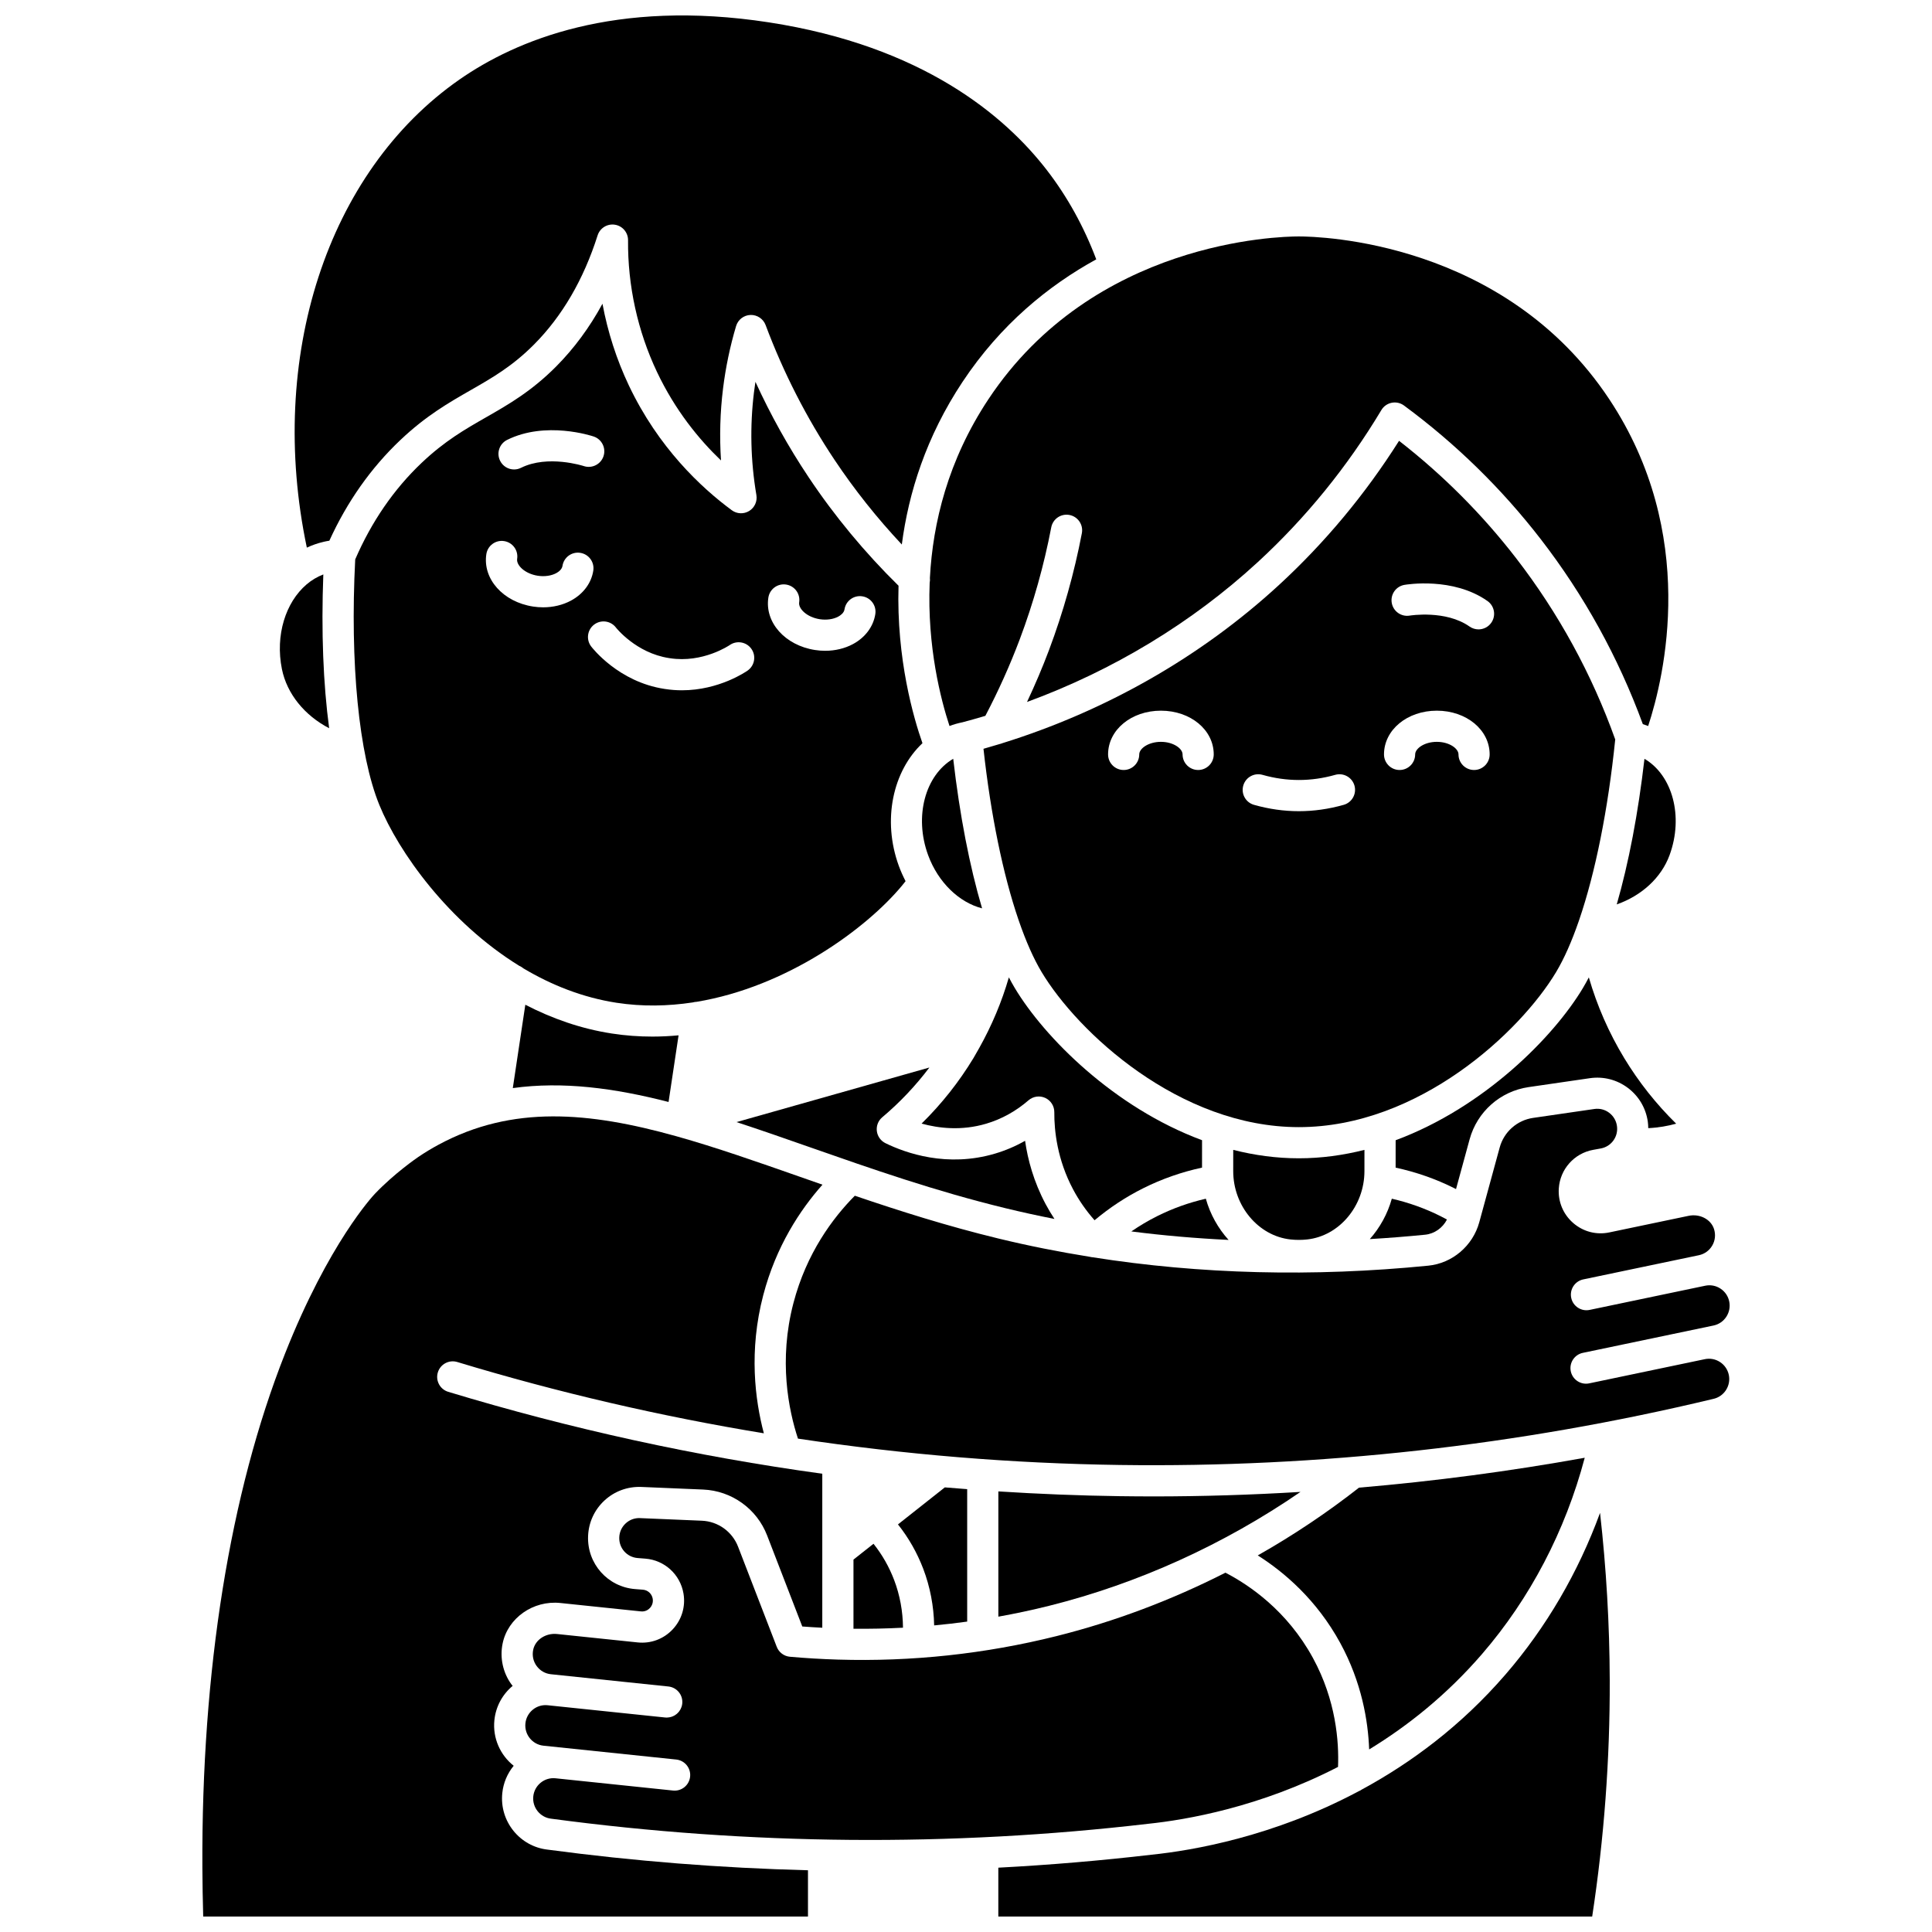
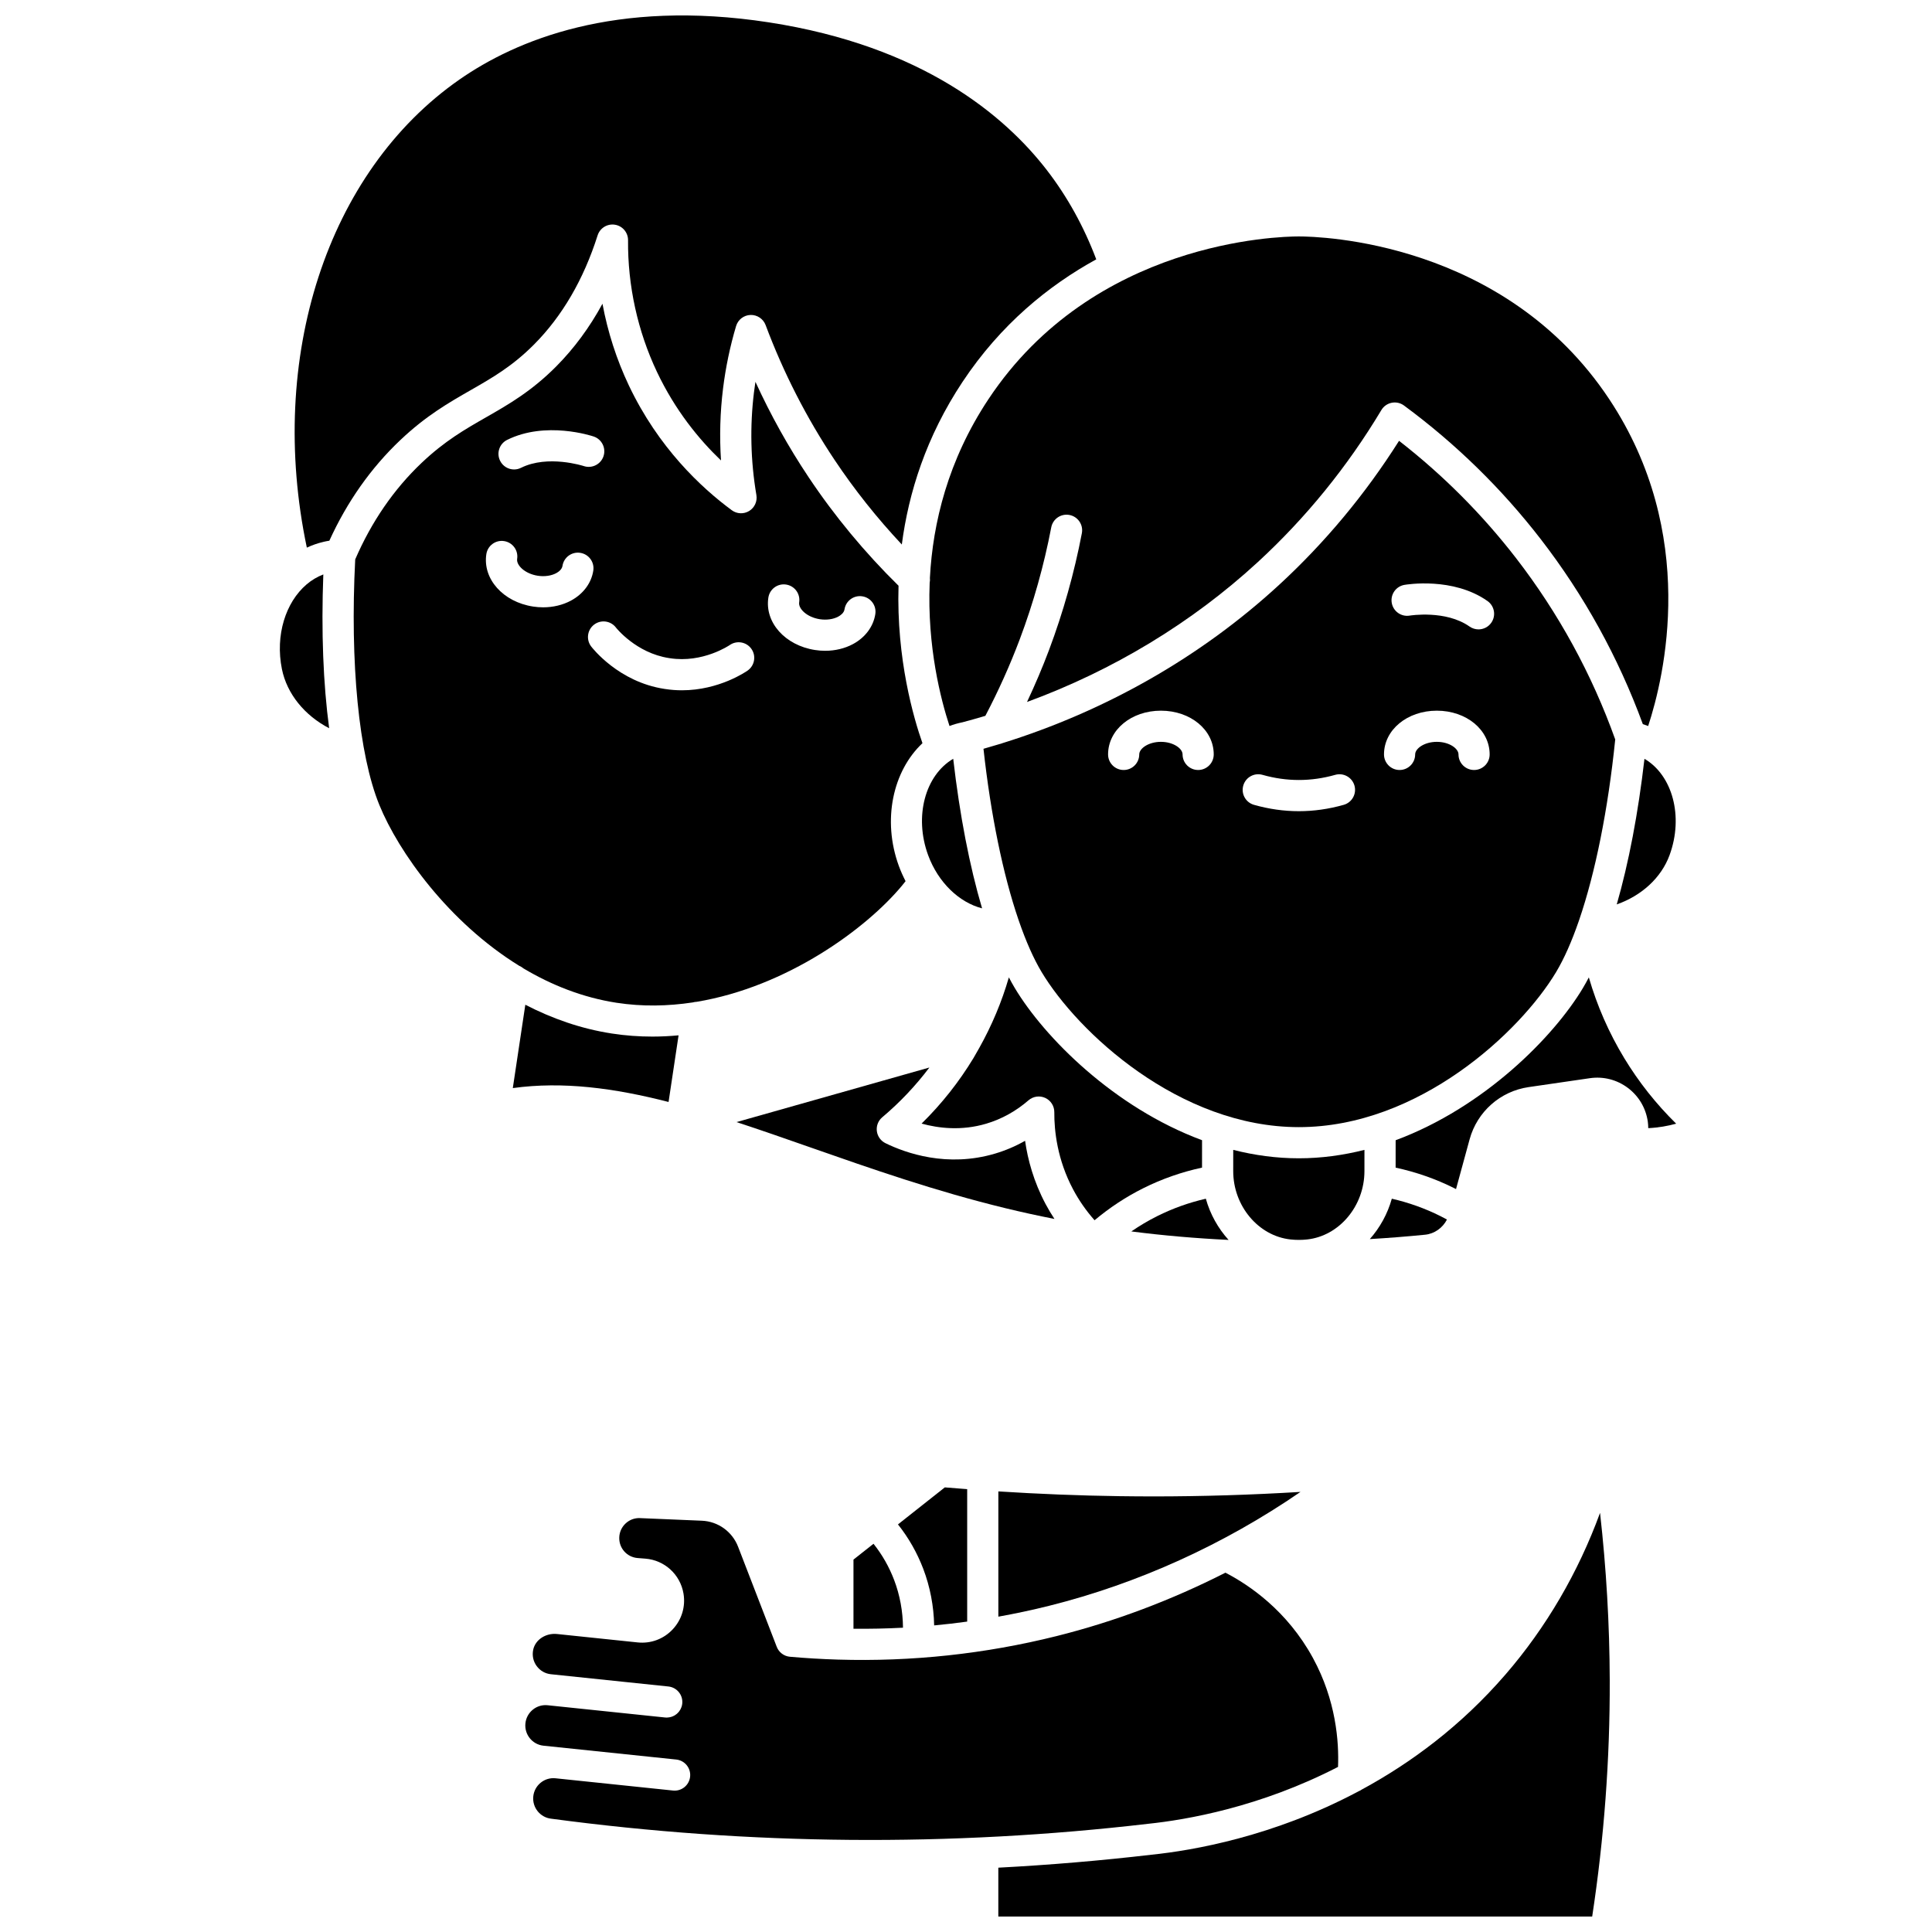
<svg xmlns="http://www.w3.org/2000/svg" width="800px" height="800px" version="1.1" viewBox="144 144 512 512">
  <defs>
    <clipPath id="c">
-       <path d="m197 439h165v212.9h-165z" />
-     </clipPath>
+       </clipPath>
    <clipPath id="b">
      <path d="m408 544h163v107.9h-163z" />
    </clipPath>
    <clipPath id="a">
      <path d="m222 148.09h213v141.91h-213z" />
    </clipPath>
  </defs>
  <path d="m463.56 461.67c-4.457 1.02-8.777 2.562-12.879 4.613-2.387 1.191-4.676 2.551-6.863 4.059 8.48 1.09 17.078 1.828 25.77 2.25-2.777-3.066-4.879-6.805-6.027-10.922z" />
  <path d="m579.8 345.09c-1.668 14.492-4.188 27.629-7.344 38.586 6.582-2.312 11.789-7.039 13.996-13.055 3.766-10.266 0.766-21.184-6.652-25.531z" />
  <path d="m434.07 467.38c3.953-3.32 8.277-6.176 12.906-8.488 4.949-2.477 10.176-4.297 15.574-5.461l0.004-7.266c-23.41-8.688-41.84-27.336-49.617-40.32-0.535-0.895-1.059-1.84-1.578-2.832-1.883 6.512-4.516 12.754-7.84 18.691-0.078 0.164-0.168 0.32-0.27 0.473-0.426 0.746-0.836 1.504-1.281 2.242-3.844 6.34-8.449 12.152-13.738 17.344 4.477 1.234 10.566 1.973 17.109 0.031 4.102-1.215 7.879-3.305 11.227-6.203 1.227-1.062 2.961-1.309 4.434-0.633 1.473 0.68 2.414 2.156 2.402 3.781-0.035 4.992 0.801 12.598 4.984 20.469 1.562 2.941 3.469 5.672 5.684 8.172z" />
  <path d="m529.86 459.12 3.602-13.184c2-7.316 8.133-12.75 15.625-13.84l16.238-2.363c3.582-0.52 7.156 0.387 10.059 2.559 2.906 2.176 4.789 5.356 5.301 8.953 0.082 0.578 0.113 1.152 0.121 1.723 2.734-0.121 5.238-0.586 7.394-1.184-5.293-5.195-9.902-11.012-13.75-17.355-4.082-6.731-7.215-13.898-9.391-21.406-0.52 0.988-1.043 1.938-1.578 2.832-7.777 12.984-26.211 31.633-49.621 40.32l-0.004 7.262c5.398 1.16 10.629 2.984 15.582 5.465 0.141 0.066 0.277 0.145 0.422 0.219z" />
  <path d="m410.44 464.18c4.297 1.043 8.629 1.992 13 2.852-0.836-1.277-1.625-2.59-2.344-3.941-3.168-5.961-4.731-11.789-5.438-16.77-2.519 1.438-5.184 2.57-7.973 3.398-12.668 3.75-23.625-0.121-29.027-2.766-1.254-0.613-2.113-1.82-2.285-3.207s0.371-2.766 1.438-3.664c4.672-3.934 8.844-8.355 12.488-13.18l-51.113 14.465c6.359 2.078 12.855 4.352 19.512 6.684 16.293 5.707 33.141 11.609 51.742 16.129z" />
  <path d="m527.46 467.19c-0.57-0.309-1.145-0.621-1.723-0.906-4.106-2.055-8.43-3.594-12.891-4.617-1.125 4.019-3.152 7.68-5.832 10.703 4.863-0.289 9.754-0.672 14.664-1.16 2.481-0.25 4.641-1.809 5.781-4.019z" />
  <path d="m388.46 340.95c-2.32-6.586-6.918-22.27-6.34-41.727-8.93-8.777-16.957-18.449-23.855-28.797-5.336-7.996-10.043-16.449-14.066-25.238-0.141 0.926-0.27 1.848-0.387 2.777-1.109 9.012-0.895 18.176 0.641 27.238 0.281 1.66-0.473 3.324-1.906 4.207-1.438 0.883-3.262 0.805-4.617-0.195-8.137-6-19.477-16.613-27.293-33.102-3.242-6.84-5.59-14.141-6.977-21.621-3.414 6.289-7.527 11.855-12.301 16.656-6.531 6.562-12.613 10.043-18.496 13.41-5.652 3.234-10.996 6.293-17.109 12.086-7.375 6.988-13.293 15.602-17.621 25.602-1.414 27.469 0.961 51.742 6.387 65.051 5.094 12.492 18.336 31.09 37.078 42.652 0.406 0.168 0.777 0.398 1.102 0.676 7.441 4.43 15.723 7.734 24.684 9.117 6.828 1.051 13.609 0.91 20.18-0.086 0.336-0.098 0.688-0.156 1.047-0.164 24.02-3.996 45.023-19.445 54.461-30.832 0.301-0.363 0.605-0.754 0.91-1.145-0.664-1.289-1.27-2.633-1.785-4.039-4.445-12.156-1.59-25.145 6.266-32.527zm-110.07-80.371c10.234-5.094 22.434-1.074 22.949-0.898 2.16 0.73 3.32 3.074 2.594 5.234-0.73 2.156-3.066 3.316-5.223 2.598-0.094-0.031-9.508-3.082-16.637 0.465-0.59 0.293-1.219 0.434-1.836 0.434-1.52 0-2.977-0.84-3.699-2.293-1.023-2.043-0.191-4.523 1.852-5.539zm16.934 42.582c-2.184 1.176-4.738 1.785-7.387 1.785-0.887 0-1.785-0.066-2.68-0.207-7.945-1.223-13.379-7.324-12.371-13.891 0.348-2.254 2.449-3.805 4.711-3.453 2.254 0.348 3.801 2.453 3.453 4.711-0.258 1.672 2.027 3.941 5.465 4.473 1.785 0.273 3.57 0.023 4.891-0.688 0.555-0.301 1.508-0.949 1.66-1.93 0.348-2.254 2.445-3.805 4.711-3.453 2.254 0.348 3.801 2.453 3.453 4.711-0.504 3.297-2.66 6.191-5.906 7.941zm46.816 18.539c-0.344 0.242-7.523 5.234-17.422 5.234-1.438 0-2.93-0.105-4.469-0.344l-0.184-0.027c-12.145-1.852-19.117-10.871-19.406-11.254-1.379-1.816-1.023-4.406 0.793-5.785 1.816-1.379 4.406-1.023 5.785 0.793 0.039 0.051 5.32 6.75 14.074 8.082 0.004 0 0.102 0.016 0.105 0.016 0.004 0 0.102 0.016 0.105 0.016 8.73 1.363 15.777-3.422 15.844-3.469 1.863-1.316 4.438-0.875 5.758 0.984 1.32 1.855 0.879 4.434-0.984 5.754zm33.828-14.965c-0.508 3.301-2.66 6.195-5.906 7.945-2.184 1.176-4.738 1.785-7.387 1.785-0.887 0-1.785-0.066-2.68-0.207-7.945-1.223-13.379-7.324-12.371-13.891 0.348-2.254 2.449-3.805 4.711-3.453 2.254 0.348 3.801 2.453 3.453 4.711-0.258 1.672 2.027 3.941 5.465 4.473 1.785 0.273 3.57 0.023 4.891-0.688 0.555-0.301 1.512-0.949 1.66-1.926 0.348-2.254 2.449-3.801 4.711-3.453 2.254 0.344 3.801 2.449 3.453 4.703z" />
  <path d="m556.39 401.6c2.121-3.543 4.133-8.09 5.977-13.43 0.012-0.043 0.023-0.086 0.039-0.129 0.027-0.094 0.066-0.184 0.102-0.277 4.266-12.477 7.652-29.227 9.543-47.805-6.211-17.348-15.047-33.508-26.273-48.039-8.984-11.625-19.402-22.07-31.016-31.098-8.945 14.152-19.641 26.996-31.84 38.223-20.648 19-45.844 33.367-73.297 41.91-0.234 0.102-0.48 0.172-0.727 0.227-1.418 0.434-2.84 0.852-4.266 1.254 1.93 17.566 5.195 33.367 9.266 45.281 0.039 0.098 0.074 0.191 0.105 0.289 0.016 0.055 0.035 0.105 0.051 0.16 1.848 5.34 3.856 9.887 5.981 13.43 9.52 15.891 36.445 41.105 68.18 41.105 31.73 0.004 58.66-25.207 68.176-41.102zm-94.867-53.543c-2.281 0-4.129-1.848-4.129-4.129 0-1.57-2.457-3.332-5.742-3.332-3.285 0-5.742 1.758-5.742 3.332 0 2.281-1.848 4.129-4.129 4.129s-4.129-1.848-4.129-4.129c0-6.5 6.152-11.59 14-11.59 7.852 0 14 5.09 14 11.59 0 2.277-1.848 4.129-4.129 4.129zm38.574 9.234c-3.938 1.117-7.938 1.684-11.887 1.684s-7.949-0.566-11.887-1.684c-2.195-0.621-3.469-2.906-2.844-5.102 0.621-2.195 2.902-3.469 5.102-2.844 6.406 1.816 12.855 1.816 19.262 0 2.195-0.621 4.477 0.652 5.102 2.844 0.621 2.195-0.652 4.481-2.848 5.102zm34.547-9.234c-2.281 0-4.129-1.848-4.129-4.129 0-1.57-2.457-3.332-5.742-3.332-3.285 0-5.742 1.758-5.742 3.332 0 2.281-1.848 4.129-4.129 4.129s-4.129-1.848-4.129-4.129c0-6.5 6.152-11.59 14-11.59 7.852 0 14 5.09 14 11.59 0 2.277-1.848 4.129-4.129 4.129zm4.555-39.016c-0.805 1.141-2.082 1.75-3.379 1.75-0.824 0-1.656-0.246-2.379-0.754-6.293-4.441-15.758-2.914-15.852-2.898-2.246 0.379-4.379-1.129-4.762-3.375-0.387-2.242 1.113-4.375 3.356-4.766 0.523-0.09 12.895-2.156 22.023 4.285 1.863 1.316 2.309 3.894 0.992 5.758z" />
  <path d="m470.82 448.73-0.004 5.629c-0.004 9.227 6.66 17.18 15.168 18.109 1.469 0.16 2.969 0.16 4.434 0 8.504-0.926 15.168-8.875 15.172-18.098l0.004-5.641c-5.594 1.414-11.406 2.231-17.383 2.231-5.984 0.004-11.797-0.812-17.391-2.231z" />
  <path d="m306.13 417.89c-8.195-1.262-15.859-3.977-22.914-7.625l-3.316 22.09c13.262-1.836 26.938 0 41.277 3.68l2.652-17.66c-2.289 0.211-4.598 0.332-6.922 0.332-3.562 0-7.164-0.258-10.777-0.816z" />
  <path d="m404.26 384.72c-3.301-11.16-5.926-24.68-7.648-39.633-7.418 4.352-10.418 15.266-6.652 25.531 2.668 7.258 8.234 12.543 14.301 14.102z" />
  <g clip-path="url(#c)">
    <path d="m277.11 619.2c0.281-2.703 1.336-5.199 3.023-7.25-3.531-2.805-5.613-7.293-5.113-12.105 0.371-3.57 2.094-6.781 4.84-9.07-0.102-0.129-0.215-0.25-0.312-0.383-2.273-3.106-3.129-7.062-2.348-10.855 1.391-6.766 8.109-11.477 15.293-10.727l21.344 2.227c1.234 0.129 2.031-0.504 2.394-0.895 0.625-0.668 0.895-1.57 0.742-2.473-0.223-1.301-1.289-2.281-2.602-2.383l-2.043-0.16c-7.285-0.566-12.766-6.738-12.48-14.051 0.141-3.629 1.691-6.984 4.359-9.445 2.664-2.457 6.137-3.715 9.746-3.574l16.391 0.691c7.566 0.32 14.223 5.098 16.953 12.172l9.316 24.117c1.766 0.137 3.535 0.242 5.301 0.332v-40.812c-33.496-4.609-66.637-11.863-99.129-21.707-2.184-0.66-3.418-2.969-2.754-5.148 0.66-2.184 2.969-3.418 5.148-2.754 26.695 8.09 53.836 14.379 81.25 18.895-2.34-8.832-4.023-21.855-0.164-36.598 3.394-12.961 9.77-22.613 15.699-29.289-2.012-0.699-4.012-1.402-6.004-2.102-11.523-4.039-22.301-7.809-32.523-10.68-0.07-0.02-0.141-0.035-0.211-0.059-23.168-6.481-43.453-8.273-62.93 2.203-1.926 1.035-3.715 2.121-5.477 3.316-0.008 0.004-0.016 0.012-0.023 0.016-0.246 0.168-6.262 4.277-11.434 9.707-0.496 0.52-12.242 13.055-23.852 42.426-14.578 36.887-22.145 83.98-21.879 136.19 0.023 4.269 0.098 8.676 0.219 12.934h160.27v-12.266c-23.035-0.59-46.051-2.406-68.93-5.461-7.438-0.809-12.852-7.516-12.078-14.977z" />
  </g>
  <path d="m405.96 249.77c-10.746 16.191-14.754 32.82-15.527 47.375 0.047 0.434 0.031 0.867-0.059 1.297-0.684 16.98 2.965 30.996 5.254 37.957 1.066-0.41 2.219-0.738 3.5-1 2.012-0.531 4.012-1.102 6.004-1.695 3.453-6.586 6.535-13.422 9.145-20.363 3.594-9.566 6.391-19.523 8.316-29.586 0.43-2.242 2.59-3.711 4.832-3.281 2.242 0.43 3.707 2.594 3.281 4.832-2.012 10.523-4.941 20.934-8.695 30.938-1.746 4.656-3.715 9.258-5.84 13.789 22.785-8.359 43.68-20.984 61.152-37.062 12.734-11.719 23.754-25.277 32.758-40.305 0.598-1 1.59-1.699 2.731-1.926 1.141-0.23 2.324 0.035 3.262 0.727 13.676 10.082 25.867 21.996 36.234 35.41 11.484 14.859 20.578 31.344 27.059 49.027 0.469 0.145 0.941 0.316 1.414 0.5 4.293-13.055 13.383-50.91-10.328-86.633-27.809-41.898-76.746-43.113-82.254-43.113h-0.004c-5.488 0.004-54.426 1.223-82.234 43.113z" />
-   <path d="m499.2 579.45c5.672 10.414 7.359 20.602 7.641 28.168 10.277-6.266 20.566-14.469 29.879-25.242 12.773-14.773 22.109-32.668 27.25-52.055-19.812 3.574-39.781 6.215-59.82 7.922-8.469 6.641-17.453 12.648-26.828 17.957 6.941 4.398 15.594 11.715 21.879 23.25z" />
  <path d="m440.66 540.5c-10.711-0.148-21.406-0.582-32.086-1.262v33.195c4.5-0.809 8.977-1.758 13.426-2.871 23.586-5.894 46.367-16.254 66.648-30.191-12.996 0.789-26.016 1.195-39.035 1.195-2.984-0.004-5.965-0.023-8.953-0.066z" />
  <path d="m370.18 575.63c4.383 0.051 8.758-0.043 13.121-0.273-0.031-4.32-0.816-8.629-2.344-12.641-1.328-3.488-3.16-6.703-5.469-9.602l-5.309 4.195z" />
-   <path d="m599.83 504.96c-1.199-0.785-2.629-1.059-4.031-0.766l-30.637 6.41c-2.231 0.473-4.422-0.965-4.887-3.195-0.469-2.231 0.965-4.422 3.195-4.887l3.992-0.836h0.004l30.637-6.41c2.898-0.605 4.766-3.469 4.16-6.375-0.293-1.41-1.117-2.621-2.32-3.406-1.199-0.785-2.629-1.059-4.031-0.766l-30.637 6.41c-2.234 0.473-4.422-0.965-4.887-3.195-0.469-2.231 0.965-4.422 3.195-4.887l30.637-6.41c1.5-0.316 2.754-1.219 3.535-2.547 0.781-1.332 0.949-2.887 0.48-4.383-0.816-2.586-3.773-4.125-6.738-3.508l-21.004 4.394c-3.438 0.723-6.93-0.188-9.582-2.496-2.656-2.309-4.047-5.648-3.812-9.164 0.34-5.102 4.082-9.305 9.109-10.219l2.016-0.367c2.805-0.512 4.691-3.129 4.285-5.961-0.199-1.41-0.934-2.652-2.07-3.504-1.129-0.848-2.519-1.203-3.918-0.996l-16.238 2.363c-4.242 0.617-7.715 3.695-8.848 7.84l-5.41 19.809c-1.707 6.254-7.141 10.883-13.523 11.512-30.621 3.035-60.426 2.273-88.934-2.227-0.242-0.016-0.48-0.055-0.715-0.117-8.227-1.32-16.355-2.93-24.352-4.875-13.477-3.273-25.957-7.234-37.965-11.316-5.828 5.883-12.805 15.215-16.266 28.438-3.977 15.191-1.297 28.328 1.199 35.93 28.227 4.234 56.723 6.586 85.309 6.984 52.809 0.734 105.65-5.141 157.1-17.473 0.039-0.008 0.078-0.02 0.117-0.027 2.898-0.605 4.766-3.469 4.16-6.375-0.301-1.406-1.125-2.617-2.324-3.402z" />
  <g clip-path="url(#b)">
    <path d="m542.96 587.77c-11.812 13.664-25.094 23.445-38.051 30.465-0.27 0.188-0.555 0.352-0.867 0.473-22.52 12-43.945 15.688-54.855 16.809-13.496 1.578-27.047 2.719-40.621 3.438v12.945h157.38c3.156-20.684 4.719-41.742 4.652-62.645-0.047-14.766-0.91-29.605-2.57-44.328-5.773 15.789-14.27 30.359-25.066 42.844z" />
  </g>
  <path d="m391.56 574.75c2.926-0.273 5.844-0.609 8.754-1.012v-35.098c-1.977-0.152-3.953-0.297-5.926-0.469l-12.418 9.812c2.828 3.555 5.074 7.504 6.707 11.785 1.809 4.762 2.781 9.863 2.883 14.98z" />
  <path d="m498.59 612.25c0.273-6.644-0.512-17.605-6.641-28.855-6.82-12.52-16.852-19.328-23.195-22.617-14.297 7.269-29.355 12.953-44.75 16.801-18.957 4.738-38.395 6.82-57.949 6.231h-0.004-0.008c-4.234-0.129-8.473-0.375-12.711-0.754-1.566-0.141-2.918-1.16-3.484-2.625l-10.246-26.531c-1.547-4.008-5.312-6.715-9.598-6.894l-16.391-0.691c-1.414-0.066-2.758 0.434-3.797 1.395-1.043 0.961-1.648 2.273-1.703 3.695-0.113 2.859 2.027 5.269 4.871 5.492l2.043 0.16c5.09 0.398 9.246 4.195 10.102 9.234 0.59 3.473-0.453 6.938-2.859 9.508-2.402 2.562-5.789 3.824-9.277 3.461l-21.344-2.227c-3.019-0.32-5.801 1.52-6.348 4.176-0.316 1.535 0.012 3.066 0.922 4.309s2.25 2.012 3.773 2.172l31.129 3.246c2.269 0.238 3.914 2.266 3.68 4.535-0.027 0.273-0.086 0.539-0.164 0.793-0.031 0.102-0.082 0.195-0.117 0.293-0.059 0.145-0.109 0.293-0.184 0.426-0.062 0.113-0.137 0.215-0.207 0.324-0.07 0.105-0.137 0.215-0.215 0.316-0.086 0.105-0.184 0.203-0.281 0.301-0.082 0.082-0.16 0.168-0.25 0.246-0.105 0.094-0.223 0.172-0.336 0.25-0.094 0.066-0.188 0.133-0.285 0.191-0.117 0.07-0.242 0.125-0.367 0.184-0.109 0.051-0.219 0.098-0.336 0.141-0.125 0.043-0.25 0.078-0.383 0.109-0.129 0.031-0.258 0.059-0.391 0.078-0.125 0.016-0.25 0.027-0.379 0.035-0.07 0.004-0.137 0.02-0.211 0.02-0.145 0-0.289-0.008-0.434-0.023l-31.129-3.246c-1.426-0.148-2.824 0.266-3.934 1.172-1.113 0.906-1.812 2.195-1.961 3.629-0.309 2.953 1.84 5.609 4.785 5.918l4.051 0.422h0.004l31.129 3.246c2.269 0.238 3.914 2.266 3.68 4.535-0.238 2.269-2.258 3.918-4.535 3.68l-4.051-0.422h-0.008l-27.074-2.824c-1.43-0.148-2.82 0.27-3.934 1.172-1.113 0.906-1.812 2.195-1.961 3.625-0.309 2.957 1.84 5.609 4.785 5.918 0.039 0.004 0.078 0.008 0.121 0.016 52.434 7.008 105.61 7.457 158.06 1.328 10.09-1.051 29.617-4.391 50.297-15.07z" />
  <path d="m231.23 336.99c-1.574-11.738-2.121-25.629-1.547-40.758-1.629 0.621-3.129 1.523-4.461 2.664l-0.004 0.004c-5.523 4.727-8.316 13.445-6.508 22.418 1.336 6.582 6.023 12.293 12.52 15.672z" />
  <g clip-path="url(#a)">
    <path d="m229.74 287.59c0.516-0.117 1.031-0.219 1.543-0.297 4.703-10.328 11.02-19.289 18.797-26.66 6.836-6.477 12.859-9.922 18.688-13.258 5.656-3.238 11-6.293 16.742-12.066 7.477-7.512 13.148-17.242 16.863-28.93 0.621-1.949 2.57-3.148 4.586-2.828 2.019 0.32 3.496 2.07 3.481 4.117-0.105 12.02 2.543 24.086 7.664 34.895 4.816 10.164 11.113 17.863 16.969 23.461-0.418-6.379-0.238-12.766 0.543-19.082 0.688-5.566 1.848-11.129 3.453-16.527 0.508-1.703 2.043-2.891 3.816-2.949 1.754-0.066 3.391 1.02 4.012 2.68 4.707 12.59 10.844 24.594 18.242 35.688 5.293 7.938 11.281 15.461 17.852 22.465 1.785-13.656 6.426-28.535 16.09-43.098 10.125-15.254 22.816-25.539 35.438-32.473-3.262-8.652-7.652-16.602-13.094-23.652-11.109-14.391-32.906-32.867-73.66-39.152-40.758-6.281-67.086 4.773-82 15.152-35.141 24.461-51.023 73.773-40.449 124.05 1.402-0.652 2.879-1.176 4.426-1.531z" />
  </g>
</svg>